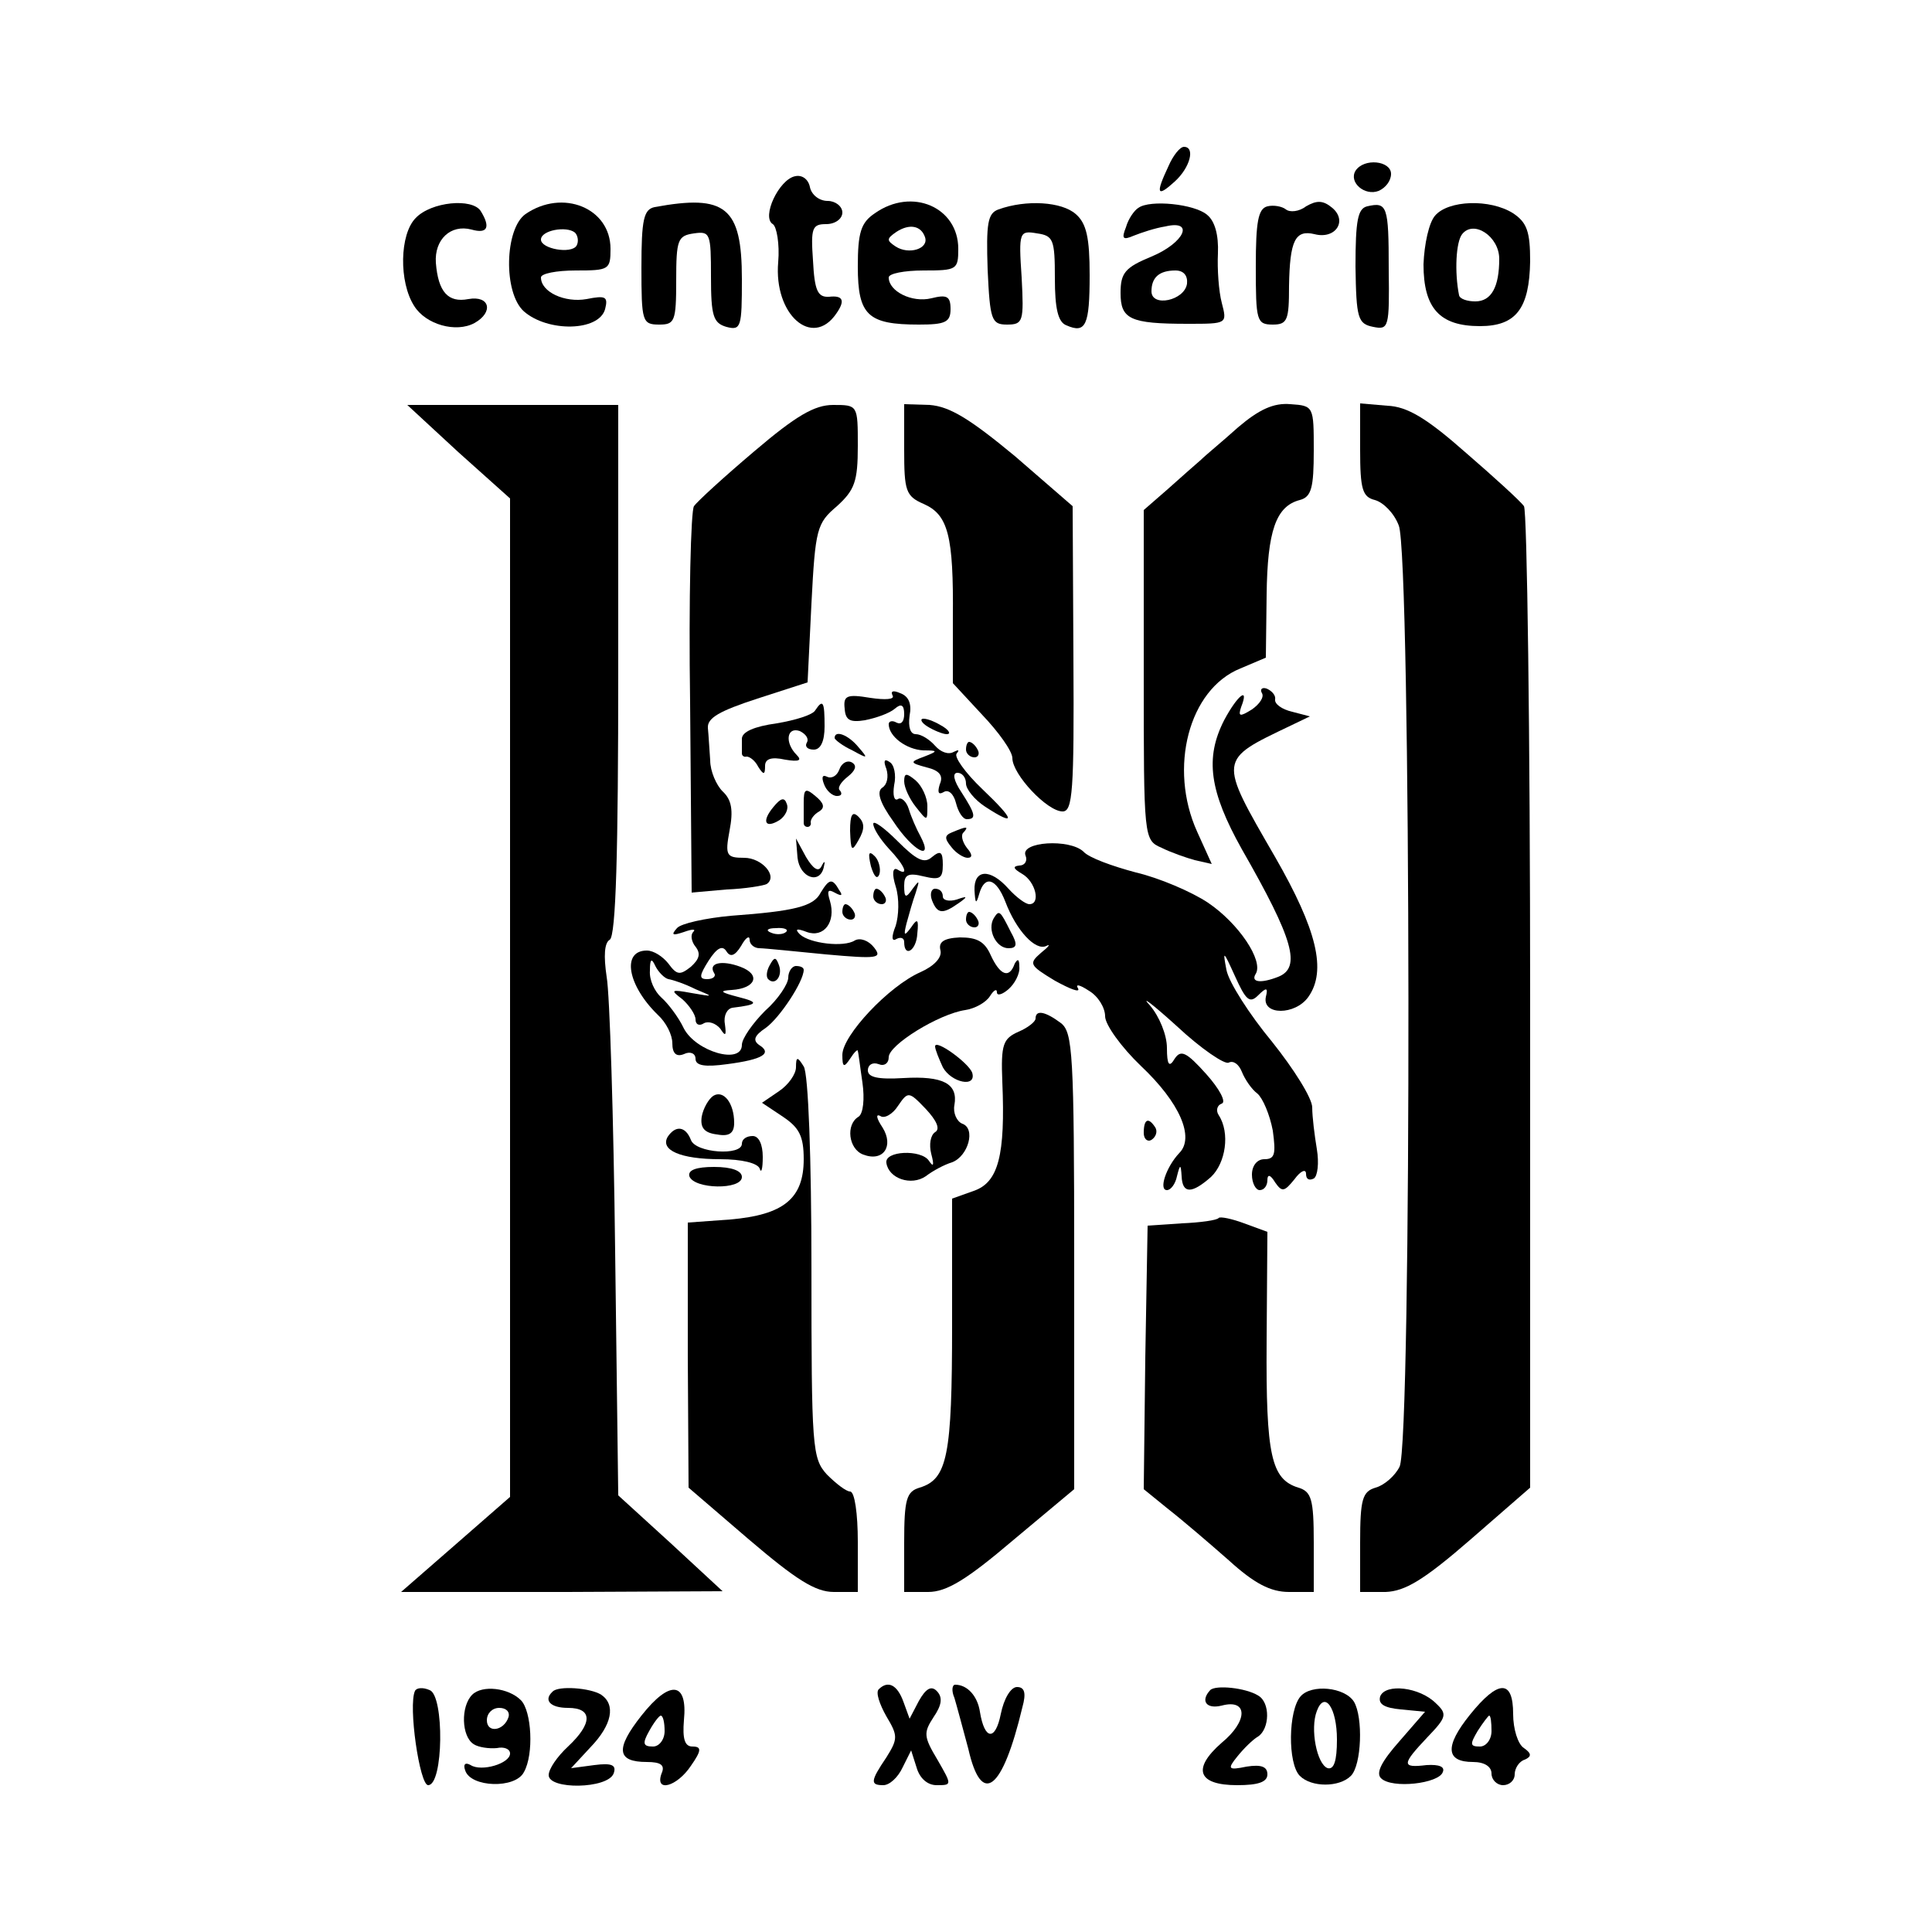
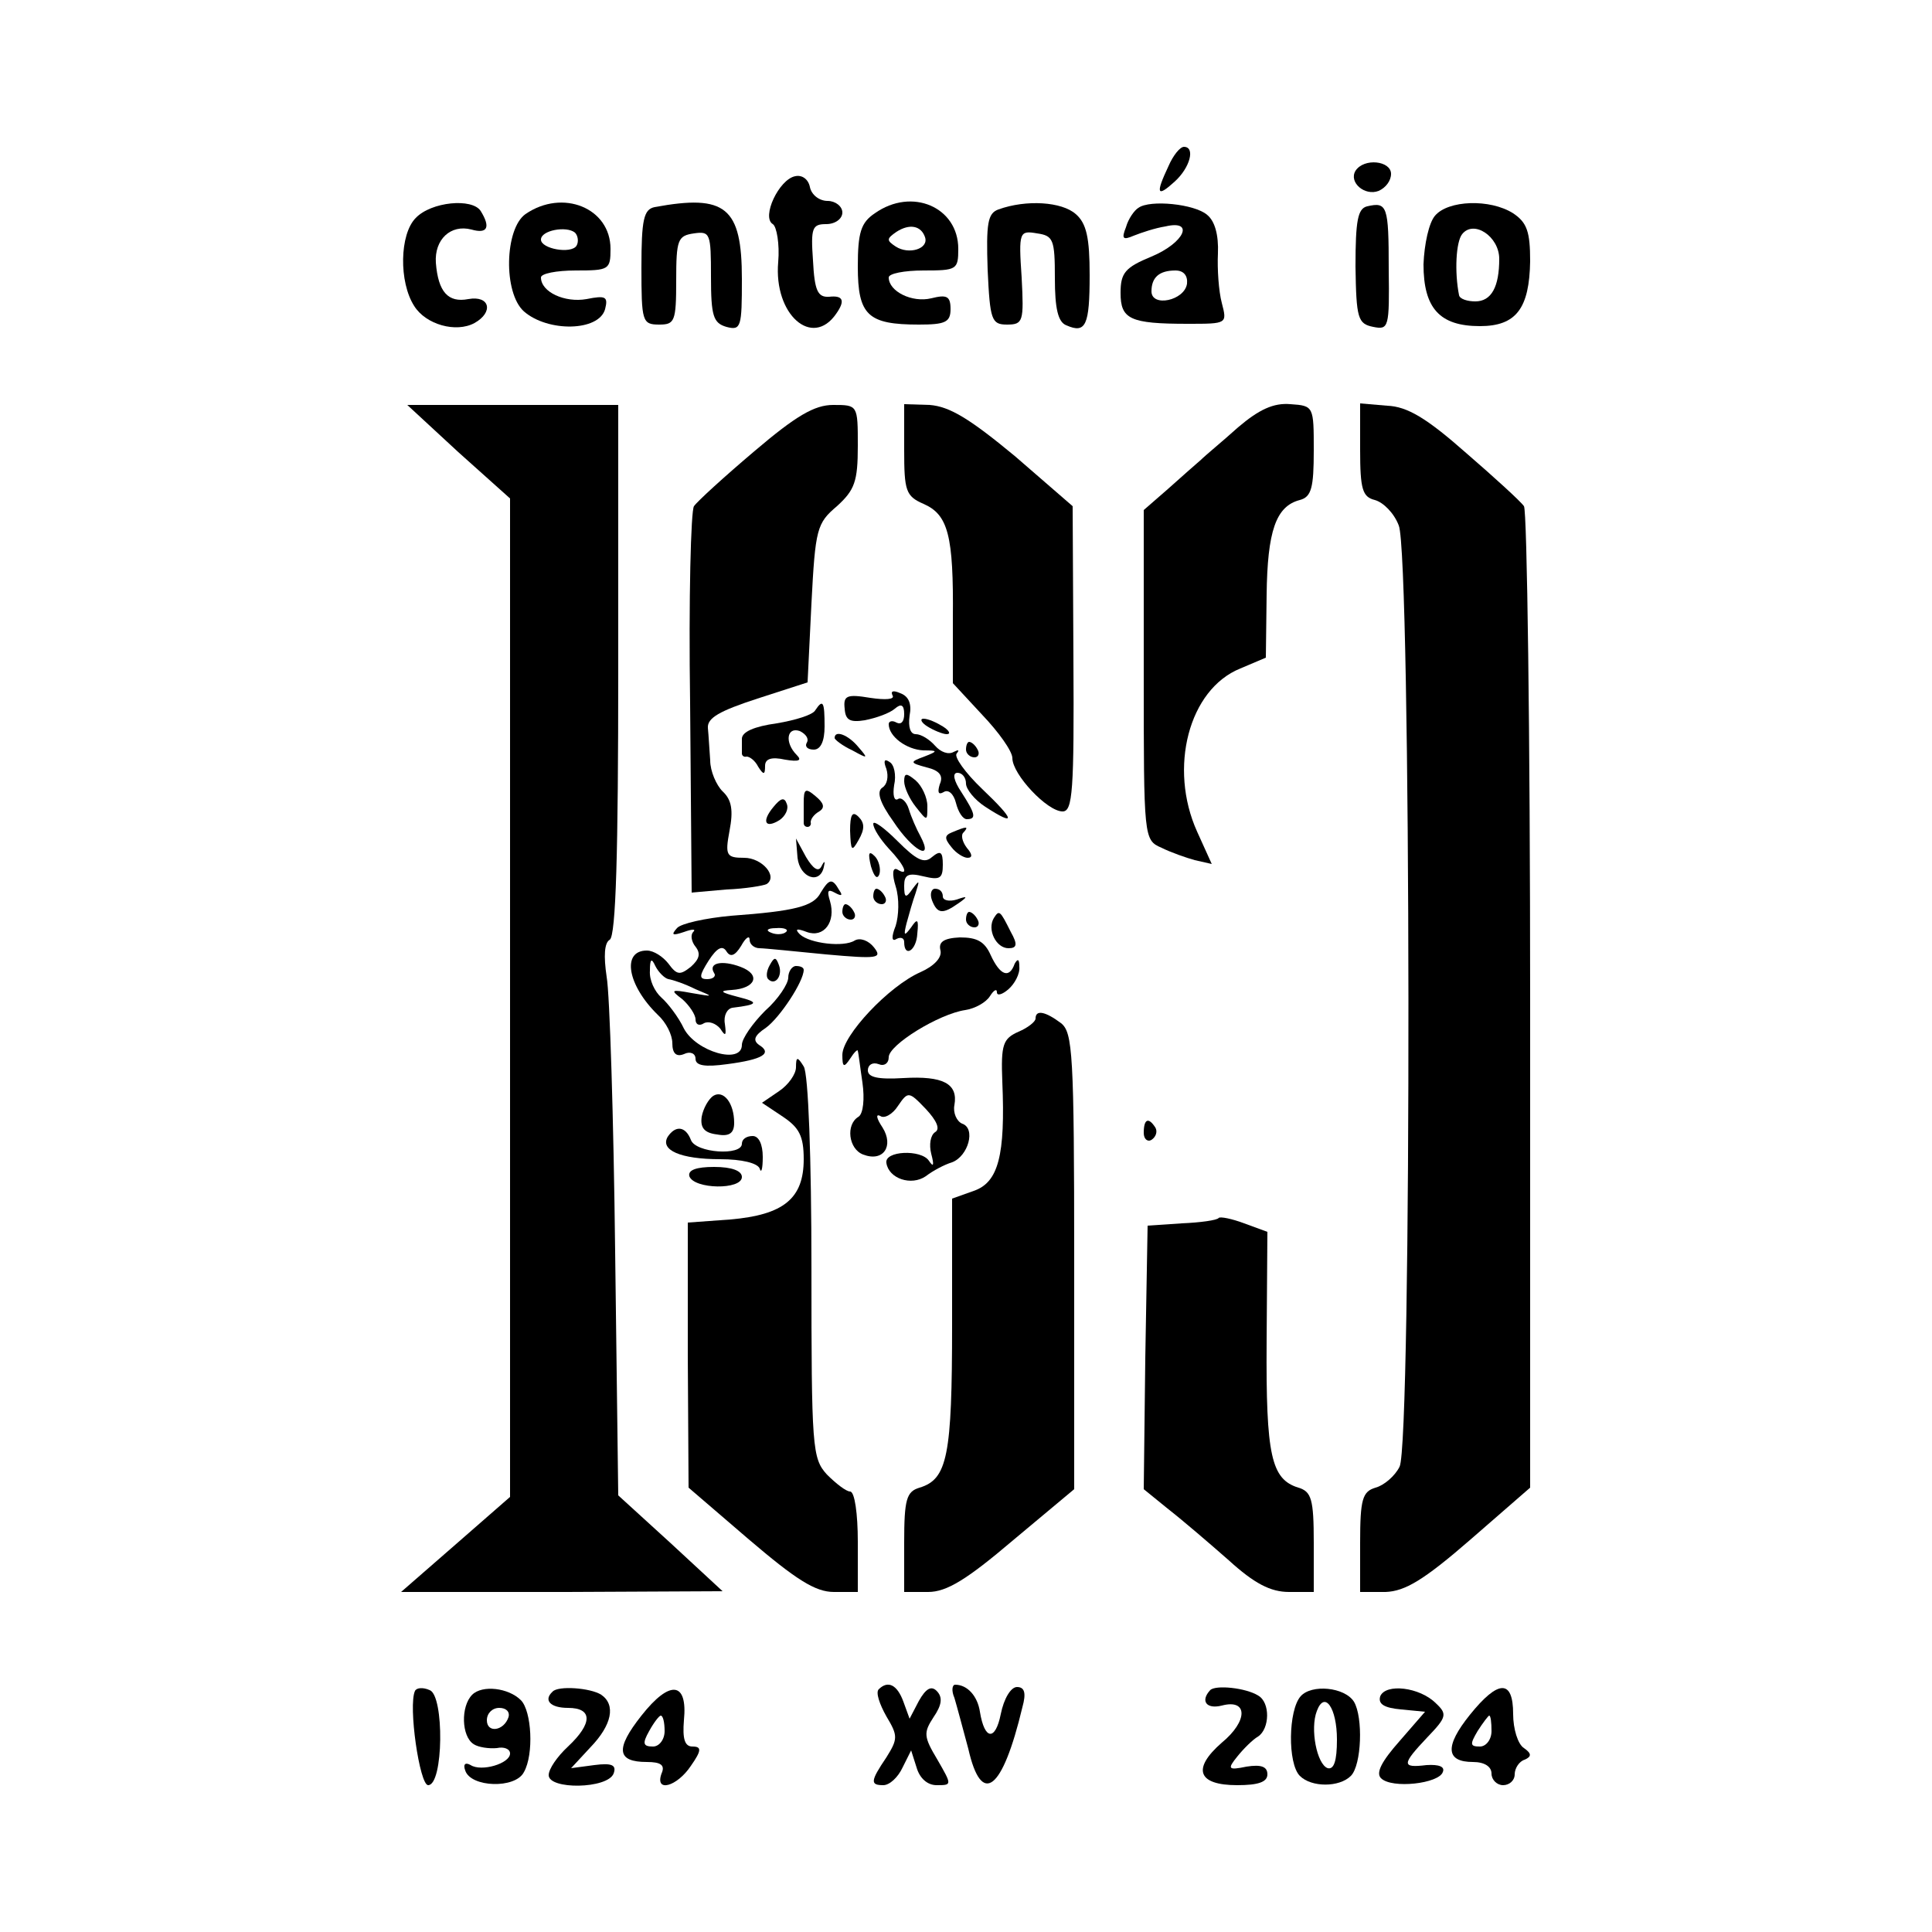
<svg xmlns="http://www.w3.org/2000/svg" version="1.0" width="250pt" height="250pt" viewBox="0 0 250 250" preserveAspectRatio="xMidYMid meet">
  <g transform="translate(0,250) scale(0.1,-0.1)" fill="#000000" stroke="none">
    <path d="M1512 2285 c-17 -36 -15 -41 8 -20 20 18 27 45 12 45 -5 0 -14 -11 -20 -25z" />
    <path d="M1754 2279 c-9 -15 12 -33 30 -26 9 4 16 13 16 22 0 17 -35 21 -46 4z" />
    <path d="M1029 2272 c-21 -4 -44 -53 -29 -62 5 -3 9 -26 7 -49 -6 -68 44 -112 75 -67 12 17 9 24 -9 22 -15 -1 -19 8 -21 47 -3 42 -1 47 17 47 12 0 21 7 21 15 0 8 -9 15 -19 15 -11 0 -21 8 -23 18 -2 10 -10 16 -19 14z" />
    <path d="M538 2218 c-21 -21 -22 -83 -2 -114 15 -24 54 -35 78 -22 25 14 20 36 -8 31 -26 -5 -39 9 -42 47 -2 30 19 50 46 43 21 -6 25 3 12 24 -11 17 -64 12 -84 -9z" />
    <path d="M680 2223 c-27 -19 -29 -102 -2 -126 31 -27 97 -26 105 3 4 16 1 18 -24 13 -28 -5 -59 9 -59 28 0 5 20 9 45 9 43 0 45 1 45 28 0 53 -62 78 -110 45z m66 -41 c-7 -11 -46 -4 -46 8 0 12 33 18 44 9 4 -4 5 -12 2 -17z" />
    <path d="M847 2232 c-14 -3 -17 -16 -17 -78 0 -70 1 -74 23 -74 20 0 22 4 22 57 0 53 2 58 23 61 21 3 22 0 22 -56 0 -51 3 -60 20 -65 19 -5 20 0 20 62 0 93 -21 110 -113 93z" />
    <path d="M1132 2224 c-18 -12 -22 -25 -22 -69 0 -63 13 -75 79 -75 34 0 41 3 41 20 0 17 -5 19 -25 14 -25 -6 -55 9 -55 27 0 5 20 9 45 9 43 0 45 1 45 28 0 54 -60 80 -108 46z m65 -31 c5 -15 -21 -23 -38 -12 -12 8 -12 10 1 19 17 11 32 8 37 -7z" />
    <path d="M1292 2229 c-14 -5 -16 -18 -14 -78 3 -65 5 -71 25 -71 21 0 22 4 19 61 -4 59 -3 61 20 57 21 -3 23 -8 23 -58 0 -39 4 -57 15 -61 25 -11 30 0 30 65 0 48 -4 67 -18 79 -18 16 -64 19 -100 6z" />
    <path d="M1473 2231 c-5 -3 -13 -14 -16 -25 -6 -15 -4 -17 10 -11 10 4 28 10 41 12 38 9 25 -21 -18 -39 -34 -14 -40 -21 -40 -47 0 -34 12 -40 87 -40 51 0 51 0 44 27 -4 15 -6 44 -5 64 1 24 -4 42 -14 50 -16 14 -74 20 -89 9z m63 -98 c-3 -22 -46 -31 -46 -10 0 18 10 27 31 27 11 0 16 -7 15 -17z" />
-     <path d="M1640 2233 c-12 -3 -15 -20 -15 -78 0 -70 1 -75 22 -75 19 0 21 6 21 50 1 59 8 73 33 67 27 -7 43 17 23 34 -12 10 -20 10 -34 2 -9 -7 -21 -8 -26 -4 -5 4 -16 6 -24 4z" />
    <path d="M1769 2233 c-12 -3 -15 -18 -15 -78 1 -67 3 -74 23 -78 20 -4 21 -1 20 75 0 82 -2 87 -28 81z" />
    <path d="M1857 2221 c-8 -9 -14 -37 -15 -63 0 -57 21 -80 73 -80 47 0 64 23 65 84 0 38 -4 50 -22 62 -30 19 -84 17 -101 -3z m83 -56 c0 -36 -10 -55 -31 -55 -10 0 -20 3 -21 8 -6 30 -4 69 4 79 15 19 48 -3 48 -32z" />
    <path d="M593 1915 l67 -60 0 -646 0 -646 -71 -62 -70 -61 208 0 208 1 -67 62 -68 62 -4 315 c-2 173 -7 334 -11 356 -4 27 -3 44 4 48 8 5 11 113 11 350 l0 342 -137 0 -136 0 66 -61z" />
    <path d="M976 1916 c-39 -33 -74 -65 -78 -71 -4 -5 -7 -120 -5 -255 l2 -245 45 4 c25 1 48 5 52 7 15 10 -6 34 -29 34 -23 0 -25 3 -19 35 5 26 3 40 -9 51 -8 8 -16 26 -16 40 -1 13 -2 32 -3 42 -1 13 15 22 64 38 l65 21 5 102 c5 97 7 104 33 126 23 21 27 32 27 78 0 53 0 53 -32 53 -24 0 -48 -14 -102 -60z" />
    <path d="M1170 1918 c0 -53 2 -60 25 -70 32 -14 39 -41 38 -148 l0 -84 38 -41 c21 -22 39 -47 39 -56 0 -21 45 -69 65 -69 13 0 15 26 14 198 l-1 197 -75 65 c-58 48 -84 64 -110 66 l-33 1 0 -59z" />
    <path d="M1602 1947 c-20 -18 -42 -36 -48 -42 -6 -5 -25 -22 -43 -38 l-31 -27 0 -213 c0 -212 0 -214 23 -224 12 -6 32 -13 43 -16 l22 -5 -19 42 c-37 82 -11 184 56 211 l33 14 1 81 c1 83 12 115 43 123 15 4 18 16 18 64 0 57 0 58 -30 60 -22 2 -41 -7 -68 -30z" />
    <path d="M1760 1918 c0 -51 3 -61 19 -65 11 -3 25 -17 31 -33 16 -38 17 -1189 1 -1218 -6 -12 -20 -24 -31 -27 -17 -5 -20 -15 -20 -71 l0 -64 33 0 c25 1 49 15 110 68 l77 67 0 630 c0 346 -4 635 -8 640 -4 6 -38 37 -75 69 -51 45 -76 60 -102 61 l-35 3 0 -60z" />
    <path d="M1155 1600 c3 -5 -9 -6 -29 -3 -30 5 -35 3 -33 -14 1 -15 7 -18 26 -15 15 3 32 9 39 15 8 7 12 5 12 -7 0 -10 -4 -14 -10 -11 -5 3 -10 2 -10 -2 0 -16 23 -33 45 -34 19 0 19 -1 1 -8 -19 -7 -19 -8 3 -14 17 -4 22 -11 17 -22 -3 -10 -2 -14 5 -10 6 4 13 -2 16 -14 3 -12 9 -21 14 -21 13 0 11 7 -7 35 -10 15 -12 25 -5 25 6 0 11 -6 11 -14 0 -7 11 -21 25 -30 40 -26 39 -18 -4 23 -22 21 -37 42 -33 46 4 5 2 5 -4 2 -7 -4 -17 0 -24 8 -7 8 -18 15 -25 15 -7 0 -10 9 -8 24 3 15 -1 25 -12 29 -9 4 -13 3 -10 -3z" />
-     <path d="M1633 1603 c3 -5 -3 -14 -13 -21 -16 -10 -18 -9 -14 3 11 28 -5 15 -22 -17 -25 -49 -19 -92 23 -167 67 -117 77 -153 47 -165 -23 -9 -36 -7 -29 4 10 17 -22 65 -62 92 -21 14 -63 32 -93 39 -30 8 -61 19 -68 27 -18 17 -82 13 -75 -5 3 -7 -1 -13 -8 -13 -9 -1 -8 -4 4 -11 17 -10 24 -39 9 -39 -5 0 -17 9 -27 20 -24 27 -45 25 -44 -2 1 -17 2 -19 6 -5 7 25 22 21 34 -10 14 -37 39 -64 53 -57 6 3 3 -1 -7 -9 -16 -14 -15 -16 18 -36 20 -11 33 -16 30 -10 -4 6 2 5 14 -3 12 -7 21 -22 21 -33 0 -11 21 -40 46 -64 51 -48 70 -93 50 -113 -17 -18 -27 -48 -16 -48 5 0 11 8 13 18 4 16 5 16 6 0 1 -23 13 -23 38 -1 19 18 25 57 10 80 -4 6 -2 13 4 15 6 2 -3 19 -20 38 -26 29 -33 32 -41 20 -7 -12 -10 -8 -10 14 0 17 -10 41 -22 55 -13 14 3 2 35 -27 31 -29 62 -50 67 -47 6 3 13 -2 17 -12 4 -10 13 -23 20 -28 7 -6 16 -27 20 -48 4 -30 3 -37 -11 -37 -9 0 -16 -8 -16 -20 0 -11 5 -20 10 -20 6 0 10 6 10 13 0 8 4 7 10 -3 9 -13 12 -12 25 4 8 11 15 14 15 7 0 -7 4 -9 10 -6 5 3 7 20 4 38 -3 18 -6 42 -6 54 0 12 -24 50 -52 85 -29 35 -56 77 -59 93 -5 26 -4 25 11 -8 14 -31 19 -36 30 -25 11 11 13 10 10 -2 -5 -24 38 -24 55 0 24 34 11 87 -43 181 -74 128 -74 125 20 170 l25 12 -23 6 c-13 3 -23 10 -22 16 1 5 -4 11 -11 14 -6 2 -9 -1 -6 -6z" />
    <path d="M1055 1581 c-3 -6 -26 -13 -50 -17 -29 -4 -45 -11 -45 -20 0 -8 0 -16 0 -19 0 -3 3 -5 6 -4 4 0 11 -5 15 -13 7 -11 9 -11 9 1 0 9 8 12 26 8 18 -3 22 -1 15 6 -16 16 -13 37 4 31 8 -4 12 -10 9 -15 -3 -5 1 -9 9 -9 9 0 14 11 14 30 0 32 -2 36 -12 21z" />
    <path d="M1200 1560 c8 -5 20 -10 25 -10 6 0 3 5 -5 10 -8 5 -19 10 -25 10 -5 0 -3 -5 5 -10z" />
    <path d="M1080 1545 c0 -2 10 -10 23 -16 20 -11 21 -11 8 4 -13 16 -31 23 -31 12z" />
    <path d="M1250 1530 c0 -5 5 -10 11 -10 5 0 7 5 4 10 -3 6 -8 10 -11 10 -2 0 -4 -4 -4 -10z" />
-     <path d="M1086 1504 c-3 -8 -10 -12 -16 -9 -6 3 -7 -1 -4 -9 3 -9 11 -16 17 -16 6 0 7 3 4 7 -4 3 1 11 10 18 10 8 12 14 6 18 -6 4 -14 0 -17 -9z" />
    <path d="M1147 1505 c3 -10 1 -20 -5 -24 -8 -5 -4 -19 14 -44 25 -38 53 -53 35 -19 -5 9 -12 25 -15 35 -3 10 -10 16 -14 13 -5 -3 -7 5 -5 18 3 13 0 27 -6 30 -7 5 -8 1 -4 -9z" />
    <path d="M1170 1489 c0 -8 7 -23 15 -33 15 -19 15 -19 15 1 0 11 -7 26 -15 33 -12 10 -15 10 -15 -1z" />
    <path d="M1040 1461 c0 -11 0 -23 0 -26 0 -3 2 -5 5 -5 3 0 5 3 4 6 0 4 4 10 11 14 8 5 6 11 -5 20 -13 11 -15 9 -15 -9z" />
    <path d="M1001 1456 c-16 -19 -11 -29 8 -17 7 5 12 14 9 21 -3 9 -8 7 -17 -4z" />
    <path d="M1100 1425 c1 -26 2 -28 11 -12 8 14 8 22 0 30 -8 8 -11 3 -11 -18z" />
    <path d="M1130 1434 c0 -6 9 -20 20 -32 21 -22 27 -37 11 -27 -6 3 -7 -6 -2 -22 5 -16 4 -38 0 -51 -6 -15 -5 -21 1 -17 6 3 10 1 10 -4 0 -21 16 -11 17 11 2 19 0 20 -8 8 -9 -12 -10 -11 -6 5 3 11 8 29 12 40 5 16 5 17 -4 5 -9 -13 -11 -12 -11 4 0 14 5 17 25 12 21 -5 25 -3 25 15 0 17 -3 19 -14 10 -10 -9 -20 -4 -45 21 -17 17 -31 27 -31 22z" />
    <path d="M1232 1423 c-10 -4 -10 -8 -1 -19 6 -8 16 -14 21 -14 7 0 6 5 -1 13 -6 8 -8 17 -4 20 7 8 4 8 -15 0z" />
    <path d="M1032 1390 c3 -26 29 -35 34 -12 2 8 1 9 -3 1 -4 -8 -11 -3 -20 12 l-13 24 2 -25z" />
    <path d="M1127 1379 c4 -13 8 -18 11 -10 2 7 -1 18 -6 23 -8 8 -9 4 -5 -13z" />
    <path d="M1062 1345 c-9 -18 -34 -24 -116 -30 -33 -3 -65 -10 -70 -16 -8 -9 -6 -10 9 -5 11 4 16 4 12 0 -4 -4 -2 -13 3 -19 7 -9 5 -16 -6 -26 -14 -11 -18 -11 -29 4 -7 9 -19 17 -28 17 -33 0 -25 -45 14 -83 11 -10 19 -26 19 -37 0 -13 5 -18 15 -14 8 4 15 1 15 -6 0 -9 12 -11 41 -7 46 6 59 14 41 25 -8 6 -6 12 9 22 18 13 49 60 49 75 0 3 -4 5 -10 5 -5 0 -10 -7 -10 -15 0 -8 -13 -28 -30 -43 -16 -16 -30 -36 -30 -44 0 -26 -59 -9 -75 21 -7 15 -21 33 -29 40 -9 8 -16 23 -15 35 0 15 2 17 7 6 4 -8 12 -16 17 -17 6 -1 21 -6 35 -13 24 -10 24 -10 -5 -5 -27 5 -28 4 -12 -8 9 -8 17 -20 17 -26 0 -7 5 -9 11 -5 6 3 15 0 21 -7 7 -11 8 -9 6 6 -2 11 3 20 10 21 33 4 35 7 7 14 -23 6 -25 8 -8 9 31 2 38 20 11 30 -24 9 -42 5 -34 -8 3 -4 -1 -8 -9 -8 -11 0 -10 5 2 24 11 17 18 20 23 12 5 -8 11 -6 19 7 6 11 11 14 11 8 0 -6 6 -11 13 -11 6 0 45 -4 86 -8 67 -6 73 -5 62 9 -7 9 -18 13 -25 9 -14 -9 -58 -4 -71 8 -7 7 -4 8 9 3 22 -8 38 13 30 40 -4 13 -3 16 6 11 9 -5 11 -4 6 3 -9 16 -13 15 -24 -3z m-45 -51 c-3 -3 -12 -4 -19 -1 -8 3 -5 6 6 6 11 1 17 -2 13 -5z" />
    <path d="M1130 1340 c0 -5 5 -10 11 -10 5 0 7 5 4 10 -3 6 -8 10 -11 10 -2 0 -4 -4 -4 -10z" />
    <path d="M1206 1335 c7 -18 14 -18 34 -4 13 9 12 10 -2 5 -10 -3 -18 -1 -18 4 0 6 -4 10 -10 10 -5 0 -7 -7 -4 -15z" />
    <path d="M1090 1320 c0 -5 5 -10 11 -10 5 0 7 5 4 10 -3 6 -8 10 -11 10 -2 0 -4 -4 -4 -10z" />
    <path d="M1250 1310 c0 -5 5 -10 11 -10 5 0 7 5 4 10 -3 6 -8 10 -11 10 -2 0 -4 -4 -4 -10z" />
    <path d="M1286 1312 c-9 -15 3 -39 19 -39 11 0 12 5 3 21 -14 28 -15 29 -22 18z" />
    <path d="M1217 1270 c2 -9 -8 -20 -26 -28 -41 -18 -101 -82 -101 -107 0 -16 2 -17 10 -5 5 8 10 13 10 10 1 -3 3 -21 6 -41 3 -21 1 -40 -5 -44 -17 -10 -13 -42 6 -49 26 -10 40 11 25 35 -8 12 -9 18 -3 15 5 -4 16 2 23 13 13 19 14 19 36 -4 14 -15 19 -26 12 -30 -6 -4 -8 -16 -5 -28 4 -15 3 -18 -3 -9 -10 15 -58 13 -55 -3 3 -20 32 -30 51 -17 9 7 24 15 34 18 21 8 31 44 13 50 -7 3 -12 14 -10 24 5 28 -15 38 -66 35 -33 -2 -46 1 -46 10 0 7 6 11 14 8 7 -3 13 1 13 9 0 16 65 56 99 61 13 2 27 10 32 18 5 8 9 10 9 5 0 -5 7 -3 15 4 8 7 15 20 14 29 0 10 -2 11 -6 4 -7 -20 -19 -15 -31 11 -8 18 -18 23 -40 23 -21 -1 -28 -6 -25 -17z" />
    <path d="M996 1251 c-4 -7 -5 -15 -2 -18 9 -9 19 4 14 18 -4 11 -6 11 -12 0z" />
    <path d="M1340 1182 c0 -4 -10 -12 -22 -17 -20 -9 -23 -16 -21 -65 4 -95 -5 -130 -37 -141 l-28 -10 0 -163 c0 -170 -6 -200 -42 -211 -17 -5 -20 -15 -20 -71 l0 -64 31 0 c24 0 50 16 110 67 l79 66 0 295 c0 269 -2 296 -17 308 -20 15 -33 18 -33 6z" />
-     <path d="M1210 1146 c0 -4 5 -16 10 -27 11 -20 44 -27 38 -7 -5 13 -48 44 -48 34z" />
    <path d="M1030 1119 c0 -9 -10 -23 -22 -31 l-22 -15 27 -18 c21 -14 27 -25 27 -55 0 -51 -26 -72 -95 -78 l-55 -4 0 -172 1 -171 78 -67 c61 -52 86 -68 110 -68 l31 0 0 65 c0 36 -4 65 -10 65 -5 0 -18 10 -30 22 -19 21 -20 34 -20 267 0 142 -4 252 -10 261 -8 13 -10 13 -10 -1z" />
    <path d="M923 1082 c-6 -4 -13 -16 -15 -27 -2 -14 3 -21 20 -23 16 -3 22 2 22 15 0 26 -14 43 -27 35z" />
    <path d="M1480 1034 c0 -8 5 -12 10 -9 6 4 8 11 5 16 -9 14 -15 11 -15 -7z" />
    <path d="M864 1029 c-10 -17 16 -29 68 -29 28 0 48 -5 51 -12 2 -7 4 -1 4 15 0 16 -5 27 -13 27 -8 0 -14 -4 -14 -10 0 -16 -60 -12 -66 5 -7 18 -20 19 -30 4z" />
    <path d="M892 978 c6 -17 68 -18 68 -1 0 8 -13 13 -36 13 -23 0 -34 -4 -32 -12z" />
    <path d="M1577 924 c-2 -3 -24 -6 -48 -7 l-44 -3 -3 -171 -2 -170 32 -26 c18 -14 53 -44 78 -66 33 -30 54 -41 78 -41 l32 0 0 64 c0 56 -3 66 -20 71 -35 11 -42 41 -41 189 l1 142 -30 11 c-16 6 -31 9 -33 7z" />
    <path d="M537 312 c-9 -19 6 -122 17 -122 20 0 21 116 2 123 -9 4 -17 3 -19 -1z" />
    <path d="M611 307 c-15 -15 -14 -54 2 -64 6 -4 20 -6 30 -5 9 2 17 -1 17 -7 0 -13 -37 -24 -51 -15 -7 4 -10 1 -7 -7 7 -22 65 -24 76 -2 13 23 10 79 -4 93 -16 16 -50 20 -63 7z m47 -29 c-6 -18 -28 -21 -28 -4 0 9 7 16 16 16 9 0 14 -5 12 -12z" />
    <path d="M715 311 c-12 -11 -3 -21 20 -21 32 0 32 -20 0 -50 -14 -13 -25 -29 -25 -37 0 -19 76 -18 84 2 4 11 -2 14 -25 11 l-30 -4 25 27 c28 29 33 55 14 68 -14 9 -56 12 -63 4z" />
    <path d="M830 280 c-34 -43 -32 -60 7 -60 18 0 24 -4 19 -15 -9 -25 20 -17 38 10 14 20 14 25 2 25 -10 0 -13 10 -11 34 5 50 -18 53 -55 6z m30 -20 c0 -11 -7 -20 -15 -20 -13 0 -14 4 -5 20 6 11 13 20 15 20 3 0 5 -9 5 -20z" />
    <path d="M1137 314 c-4 -4 1 -19 10 -35 15 -25 15 -29 0 -53 -21 -31 -21 -36 -4 -36 8 0 19 10 25 23 l11 22 7 -22 c4 -14 14 -23 26 -23 20 0 20 0 1 33 -18 30 -18 35 -5 55 11 16 12 26 4 34 -7 7 -14 3 -23 -13 l-12 -23 -8 22 c-8 22 -20 28 -32 16z" />
    <path d="M1235 303 c3 -10 11 -40 18 -66 17 -75 44 -55 70 54 5 18 3 26 -7 26 -8 0 -17 -15 -21 -35 -7 -35 -21 -34 -27 3 -3 20 -16 35 -32 35 -4 0 -5 -8 -1 -17z" />
    <path d="M1566 313 c-13 -14 -5 -25 15 -20 34 9 34 -20 0 -48 -39 -34 -31 -55 20 -55 27 0 39 4 39 14 0 10 -8 13 -27 10 -24 -5 -25 -3 -12 13 8 10 20 22 27 26 15 10 16 44 0 53 -16 10 -55 14 -62 7z" />
    <path d="M1683 305 c-16 -18 -17 -87 -1 -103 15 -15 51 -15 66 0 14 14 16 76 4 96 -12 19 -55 23 -69 7z m47 -56 c0 -28 -4 -39 -12 -37 -14 5 -23 51 -14 74 10 27 26 4 26 -37z" />
    <path d="M1786 305 c-3 -10 5 -15 27 -17 l31 -3 -33 -38 c-23 -26 -31 -41 -24 -48 14 -14 75 -7 80 8 3 7 -5 10 -21 9 -33 -4 -32 1 1 36 25 26 26 30 11 44 -21 21 -65 26 -72 9z" />
    <path d="M1902 281 c-33 -41 -31 -61 4 -61 15 0 24 -6 24 -15 0 -8 7 -15 15 -15 8 0 15 6 15 14 0 8 6 17 13 19 9 4 9 8 -1 15 -8 5 -14 25 -14 44 0 45 -19 45 -56 -1z m28 -21 c0 -11 -7 -20 -15 -20 -13 0 -13 3 -3 20 7 11 14 20 15 20 2 0 3 -9 3 -20z" />
  </g>
</svg>